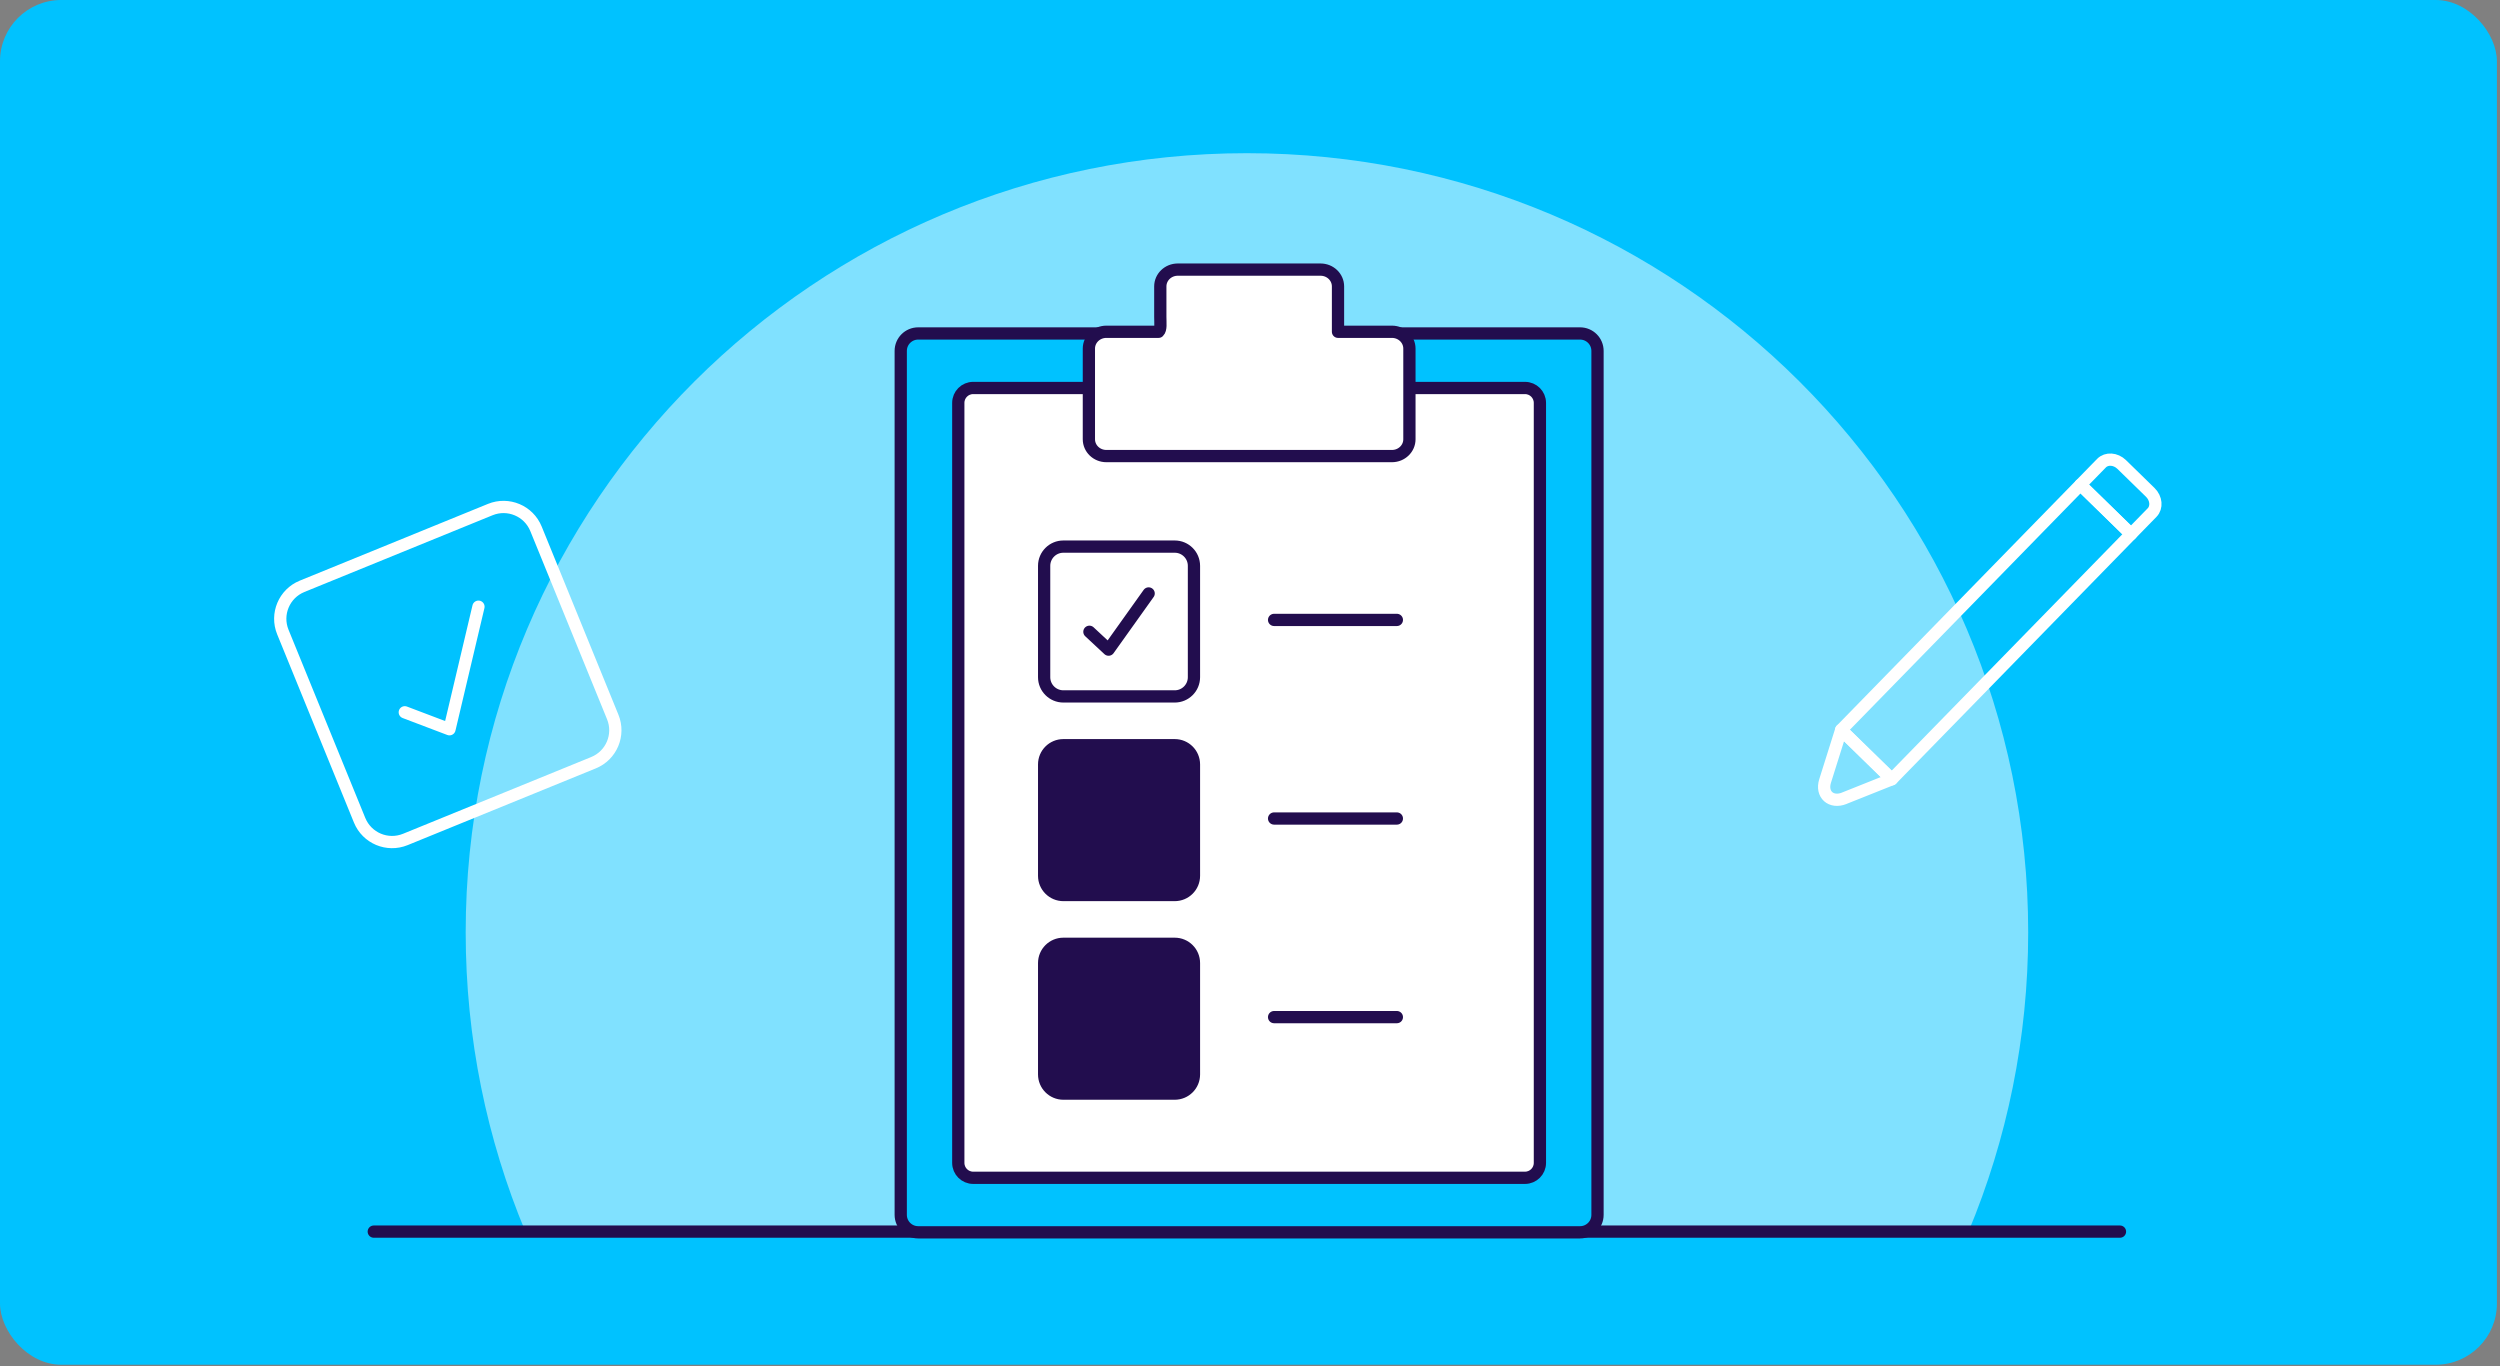
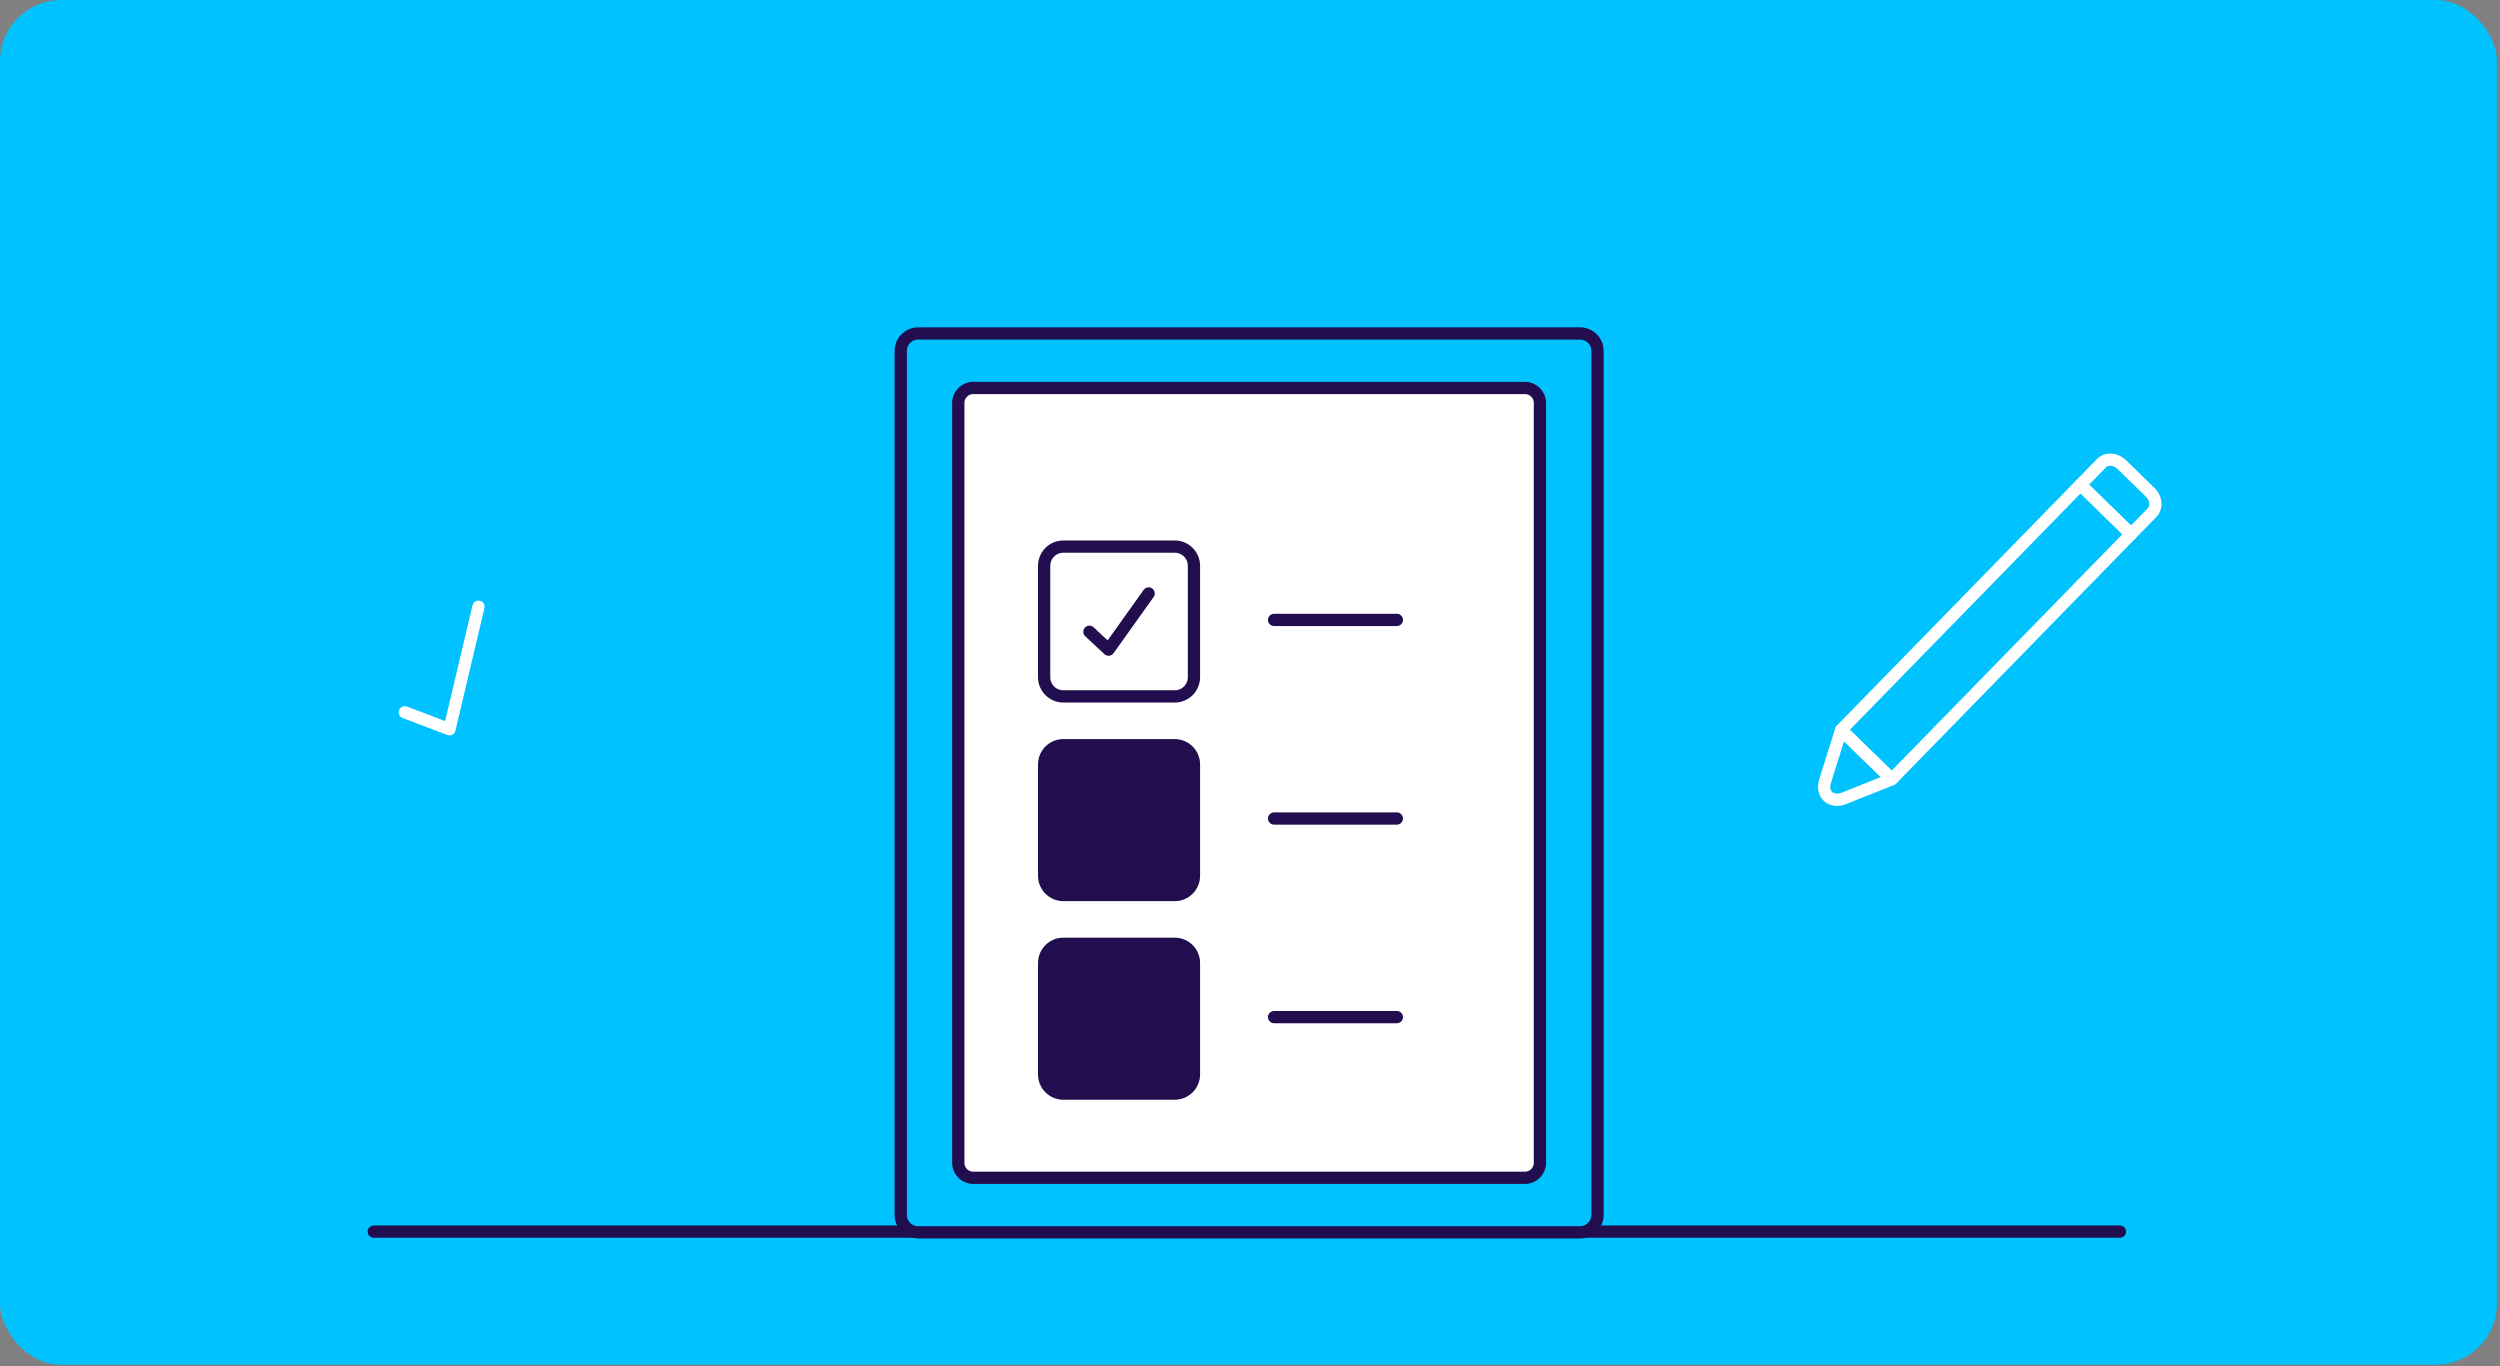
<svg xmlns="http://www.w3.org/2000/svg" width="408" height="223" viewBox="0 0 408 223" fill="none">
  <rect x="0" y="0" width="408" height="223" fill="#808080" stroke="none" />
  <rect width="407.497" height="222.725" rx="10" fill="#00C2FF" />
-   <path fill-rule="evenodd" clip-rule="evenodd" d="M321.258 201C327.536 185.962 331 169.466 331 152.16C331 81.93 273.916 25 203.5 25C133.084 25 76 81.93 76 152.16C76 169.466 79.468 185.962 85.742 201H321.258Z" fill="white" fill-opacity="0.5" />
  <path d="M345.979 201H61" stroke="#220D4E" stroke-width="2" stroke-linecap="round" stroke-linejoin="round" />
  <path d="M339.526 79.113L300.482 119.118L301.543 120.153L308.739 127.177L347.784 87.172L339.526 79.113Z" stroke="white" stroke-width="2" stroke-linecap="round" stroke-linejoin="round" />
  <path d="M351.225 83.647C352.05 82.801 351.916 81.326 350.926 80.359L346.261 75.807C345.271 74.84 343.793 74.742 342.967 75.587L339.526 79.113L347.784 87.172L351.225 83.647Z" stroke="white" stroke-width="2" stroke-linecap="round" stroke-linejoin="round" />
  <path d="M300.986 130.271L308.74 127.177L300.482 119.118L297.856 127.459C297.172 129.644 298.831 131.137 300.992 130.276L300.986 130.271Z" stroke="white" stroke-width="2" stroke-linecap="round" stroke-linejoin="round" />
  <path d="M257.869 54.421H149.845C148.274 54.421 147 55.695 147 57.266V198.267C147 199.838 148.274 201.112 149.845 201.112H257.869C259.44 201.112 260.714 199.838 260.714 198.267V57.266C260.714 55.695 259.44 54.421 257.869 54.421Z" fill="#00C2FF" stroke="#220D4E" stroke-width="2" stroke-linecap="round" stroke-linejoin="round" />
  <path d="M248.879 63.317H158.826C157.482 63.317 156.393 64.406 156.393 65.751V189.783C156.393 191.127 157.482 192.217 158.826 192.217H248.879C250.223 192.217 251.313 191.127 251.313 189.783V65.751C251.313 64.406 250.223 63.317 248.879 63.317Z" fill="white" stroke="#220D4E" stroke-width="2" stroke-linecap="round" stroke-linejoin="round" />
  <path d="M191.718 89.206H173.541C171.809 89.206 170.404 90.611 170.404 92.343V110.52C170.404 112.252 171.809 113.656 173.541 113.656H191.718C193.45 113.656 194.854 112.252 194.854 110.52V92.343C194.854 90.611 193.45 89.206 191.718 89.206Z" fill="white" stroke="#220D4E" stroke-width="2" stroke-linecap="round" stroke-linejoin="round" />
-   <path d="M80.013 83.161L49.3 95.687C46.373 96.88 44.968 100.221 46.161 103.148L58.687 133.861C59.88 136.788 63.221 138.193 66.148 137L96.861 124.474C99.788 123.281 101.194 119.94 100 117.013L87.474 86.3C86.281 83.373 82.94 81.968 80.013 83.161Z" stroke="white" stroke-width="2" stroke-linecap="round" stroke-linejoin="round" />
  <path d="M177.792 103.107L180.92 106.021L187.459 96.851" fill="white" />
  <path d="M177.792 103.107L180.92 106.021L187.459 96.851" stroke="#220D4E" stroke-width="2" stroke-linecap="round" stroke-linejoin="round" />
  <path d="M66.061 116.245L73.355 119.013L78.085 99.013" stroke="white" stroke-width="2" stroke-linecap="round" stroke-linejoin="round" />
  <path d="M207.932 101.17H227.968" stroke="#220D4E" stroke-width="2" stroke-linecap="round" stroke-linejoin="round" />
  <path d="M191.718 121.618H173.541C171.809 121.618 170.404 123.022 170.404 124.754V142.931C170.404 144.663 171.809 146.068 173.541 146.068H191.718C193.45 146.068 194.854 144.663 194.854 142.931V124.754C194.854 123.022 193.45 121.618 191.718 121.618Z" fill="#220D4E" stroke="#220D4E" stroke-width="2" stroke-linecap="round" stroke-linejoin="round" />
  <path d="M207.932 133.581H227.968" stroke="#220D4E" stroke-width="2" stroke-linecap="round" stroke-linejoin="round" />
  <path d="M191.718 154.029H173.541C171.809 154.029 170.404 155.433 170.404 157.166V175.343C170.404 177.075 171.809 178.479 173.541 178.479H191.718C193.45 178.479 194.854 177.075 194.854 175.343V157.166C194.854 155.433 193.45 154.029 191.718 154.029Z" fill="#220D4E" stroke="#220D4E" stroke-width="2" stroke-linecap="round" stroke-linejoin="round" />
  <path d="M207.932 165.993H227.968" stroke="#220D4E" stroke-width="2" stroke-linecap="round" stroke-linejoin="round" />
-   <path d="M227.172 54.147H218.362C218.362 51.13 218.362 52.776 218.362 51.679V46.742C218.362 45.225 217.085 44 215.516 44H192.206C190.638 44 189.361 45.225 189.361 46.742V51.679C189.361 52.767 189.507 53.735 189.078 54.147H180.551C178.983 54.147 177.706 55.372 177.706 56.889V71.689C177.706 73.206 178.983 74.432 180.551 74.432H227.172C228.74 74.432 230.017 73.206 230.017 71.689V56.889C230.017 55.372 228.74 54.147 227.172 54.147Z" fill="white" stroke="#220D4E" stroke-width="2" stroke-linecap="round" stroke-linejoin="round" />
</svg>